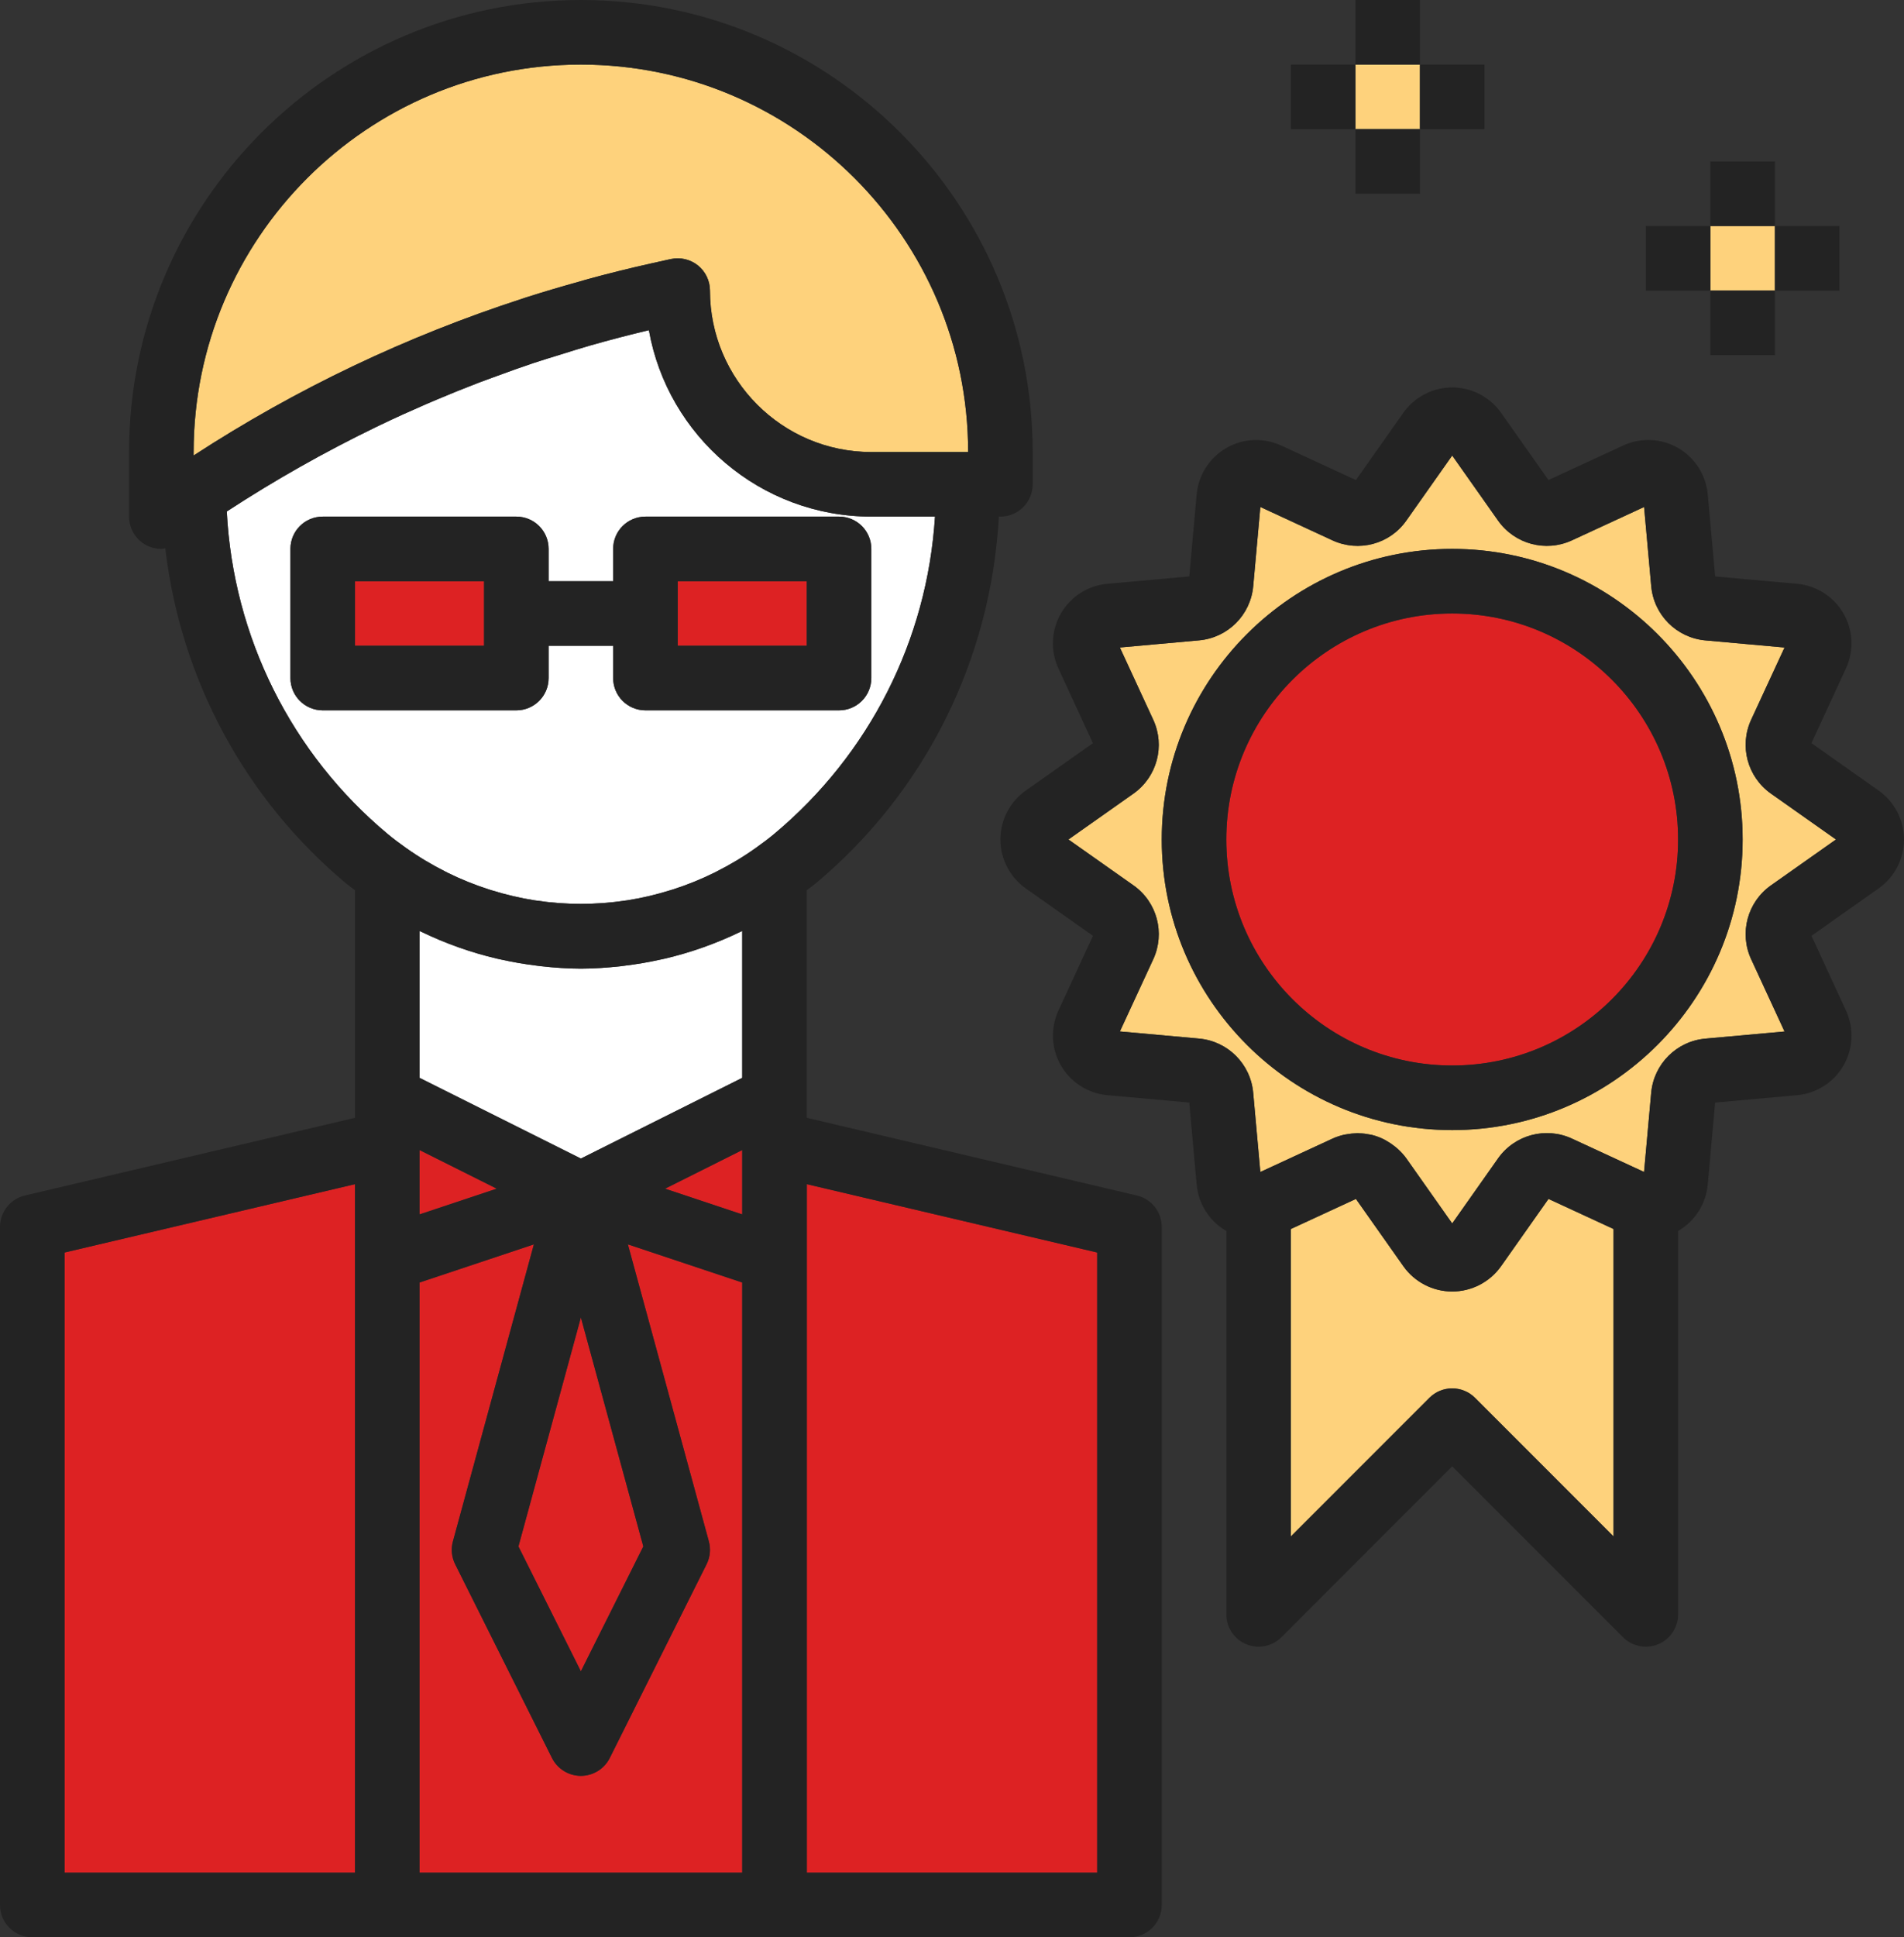
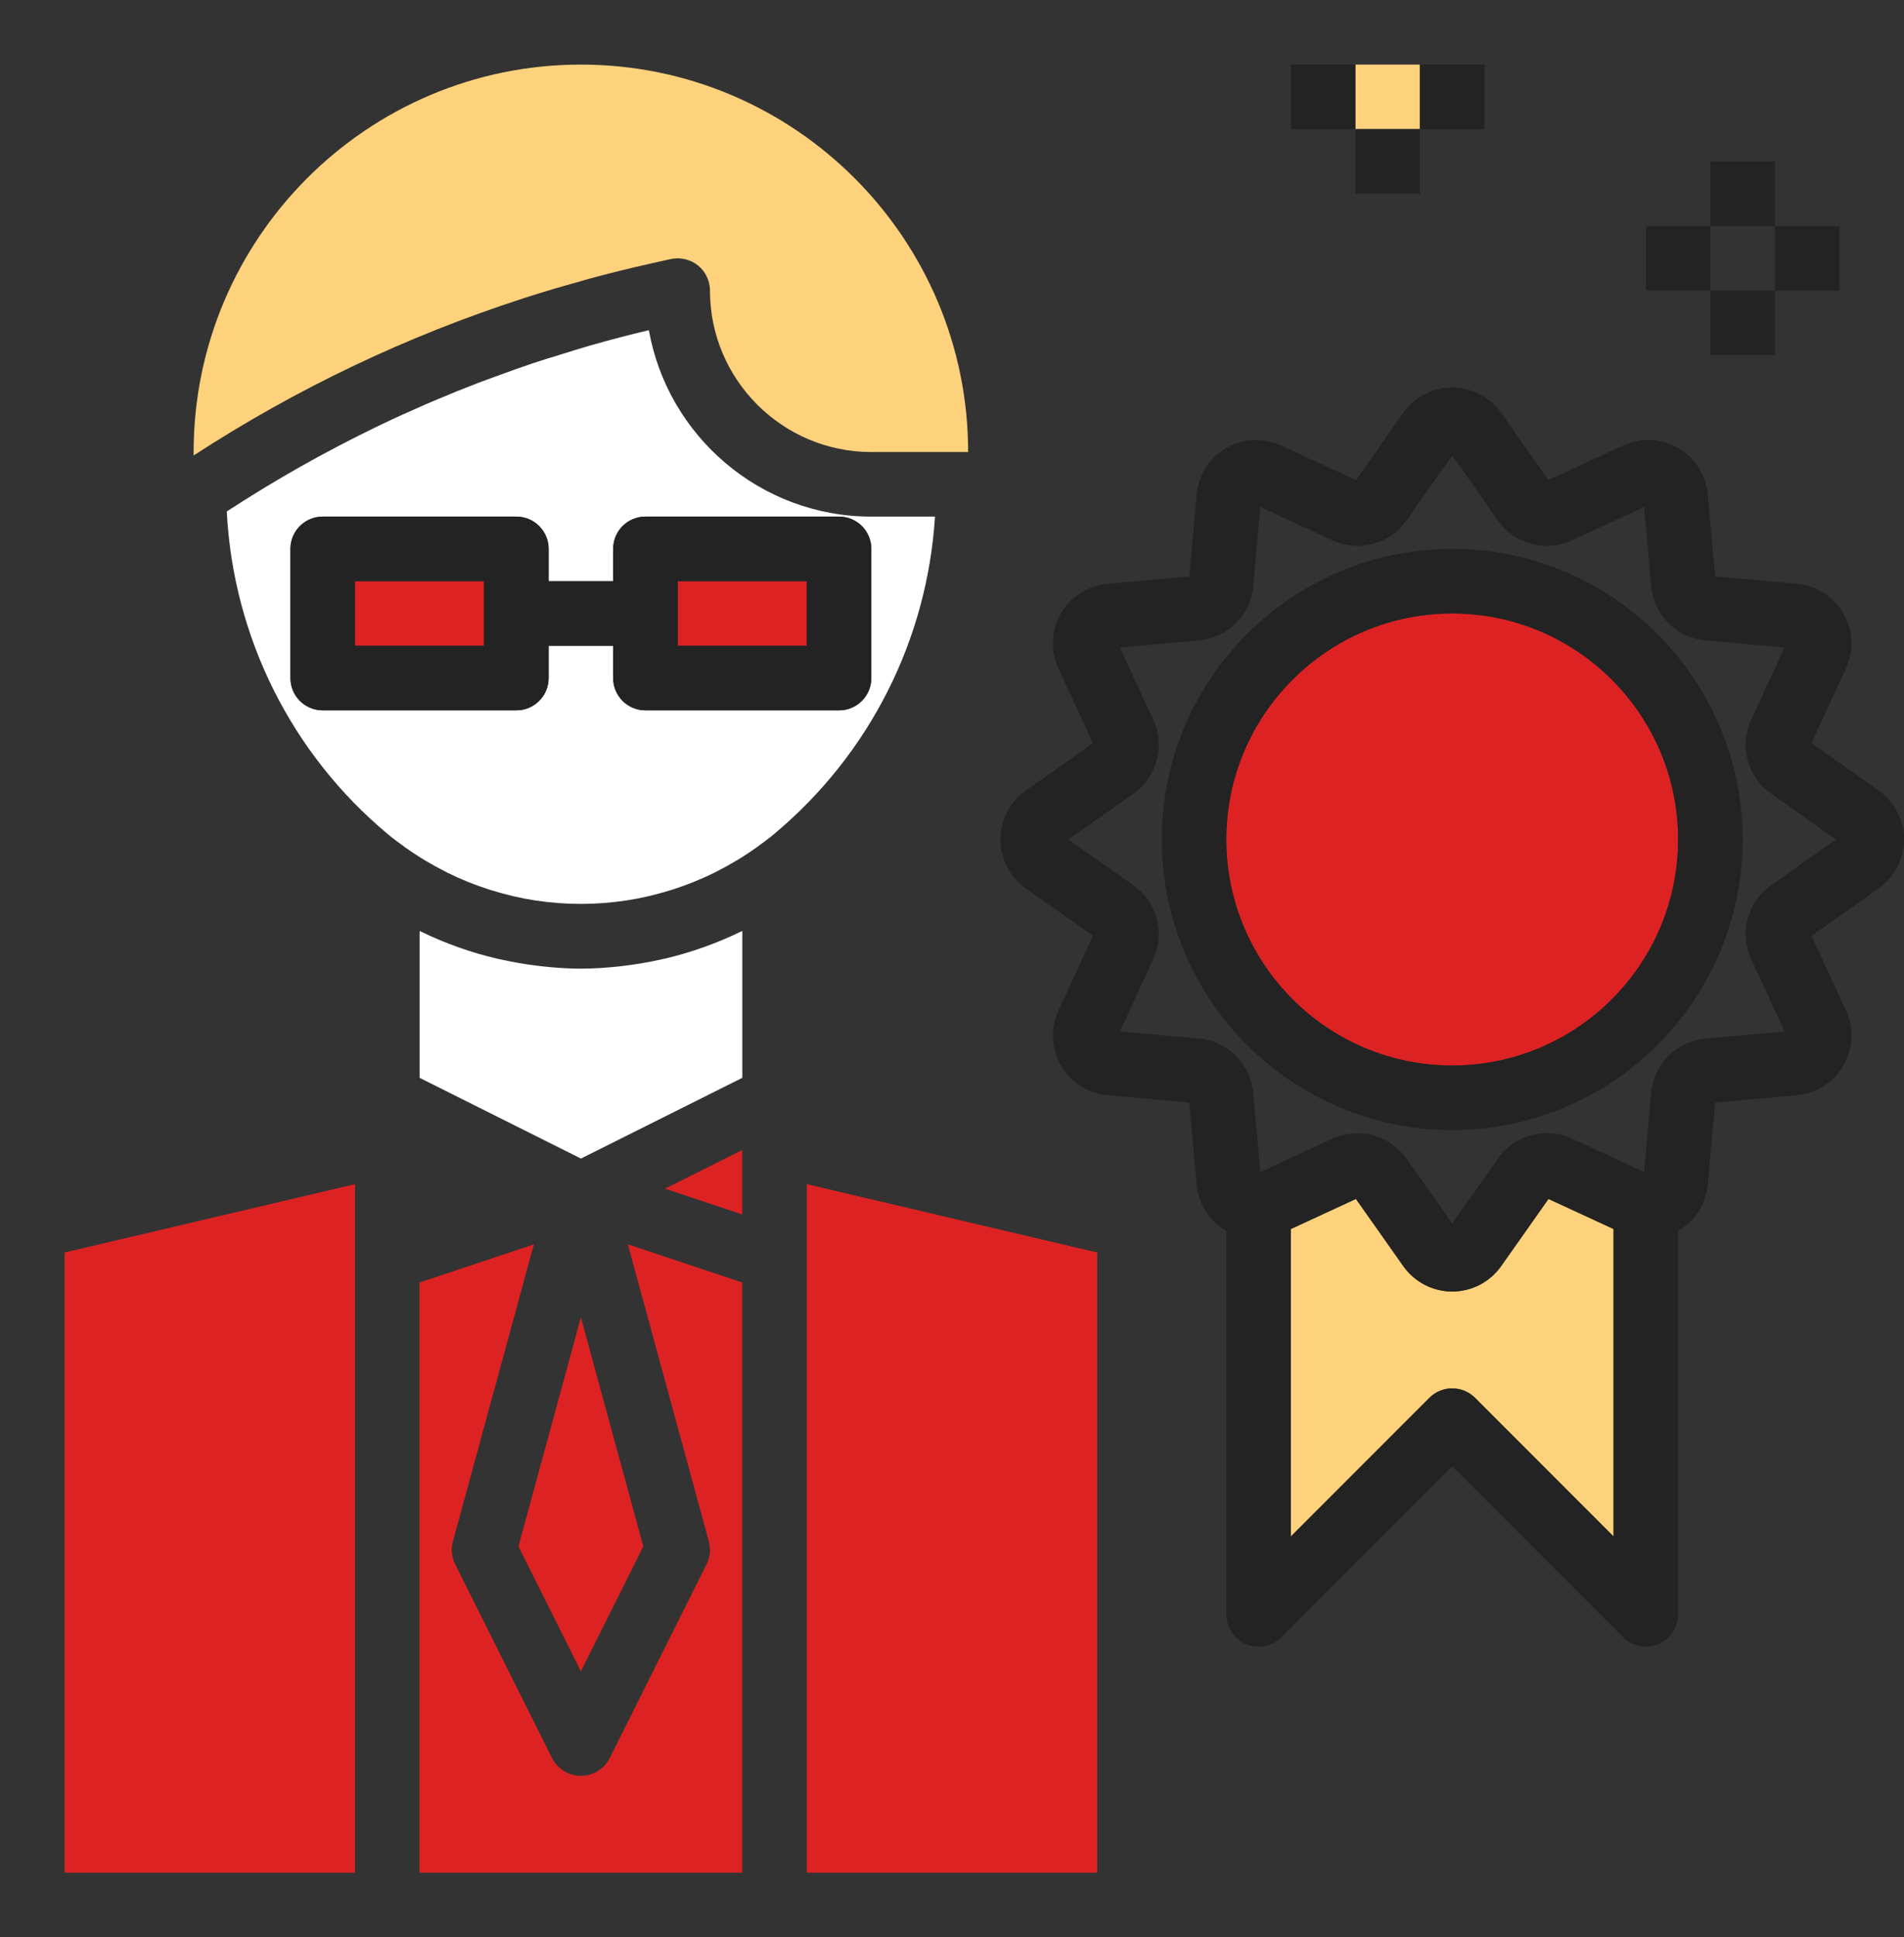
<svg xmlns="http://www.w3.org/2000/svg" width="472" height="480" viewBox="0 0 472 480" fill="none">
  <rect x="0" y="0" width="472" height="480" fill="#333333" stroke="none" />
-   <path d="M440 56H424V72H440V56Z" fill="#FED27C" />
  <path d="M175.72 381.896C176.232 383.792 176.04 385.816 175.16 387.576L151.16 435.576C149.8 438.288 147.032 440 144 440C140.968 440 138.2 438.288 136.84 435.576L112.84 387.576C111.96 385.816 111.76 383.792 112.28 381.896L132.352 308.312L104 317.768V464H184V317.768L155.648 308.32L175.72 381.896Z" fill="#DD2223" />
  <path d="M200 144H168V160H200V144Z" fill="#DD2223" />
  <path d="M231.784 128H216C188.472 128 165.504 108.024 160.856 81.808C155.968 82.96 151.128 84.24 146.32 85.6C143.88 86.296 141.464 87.072 139.04 87.824C136.776 88.52 134.504 89.2 132.256 89.952C129.176 90.976 126.128 92.08 123.08 93.2C121.608 93.736 120.136 94.264 118.68 94.816C115.192 96.152 111.728 97.552 108.288 99.008C107.392 99.384 106.504 99.76 105.616 100.144C101.776 101.808 97.968 103.536 94.184 105.344C93.84 105.512 93.496 105.68 93.144 105.848C80.472 111.984 68.144 118.944 56.216 126.728C57.808 157.8 72.208 186.736 96.136 206.672C97.592 207.888 99.104 209 100.632 210.088H100.64C103.768 212.32 107.04 214.256 110.392 215.952C110.608 216.056 110.816 216.176 111.032 216.28C114.312 217.896 117.688 219.256 121.128 220.36C121.392 220.448 121.656 220.528 121.928 220.608C125.408 221.68 128.944 222.52 132.512 223.08C132.632 223.096 132.752 223.104 132.864 223.128C140.24 224.24 147.736 224.24 155.112 223.128C155.232 223.112 155.344 223.104 155.464 223.08C159.04 222.528 162.576 221.688 166.064 220.608C166.328 220.528 166.584 220.448 166.848 220.368C170.288 219.264 173.672 217.904 176.96 216.288C177.168 216.184 177.376 216.072 177.584 215.968C180.944 214.272 184.216 212.336 187.344 210.104H187.352C188.88 209.016 190.392 207.896 191.848 206.688C215.552 186.92 229.864 158.552 231.784 128ZM160 176C155.576 176 152 172.424 152 168V160H136V168C136 172.424 132.424 176 128 176H80C75.576 176 72 172.424 72 168V136C72 131.576 75.576 128 80 128H128C132.424 128 136 131.576 136 136V144H152V136C152 131.576 155.576 128 160 128H208C212.424 128 216 131.576 216 136V168C216 172.424 212.424 176 208 176H160Z" fill="white" />
  <path d="M200 312V464H272V310.336L200 293.4V312Z" fill="#DD2223" />
  <path d="M372.112 313.728C369.328 317.656 364.808 320 360 320C355.192 320 350.672 317.656 347.896 313.736L336.128 297.056L320 304.512V380.688L354.344 346.344C355.904 344.784 357.952 344 360 344C362.048 344 364.096 344.784 365.656 346.344L400 380.688V304.512L383.864 297.056L372.112 313.728Z" fill="#FED27C" />
  <path d="M352 16H336V32H352V16Z" fill="#FED27C" />
  <path d="M120 144H88V160H120V144Z" fill="#DD2223" />
  <path d="M360 264C390.928 264 416 238.928 416 208C416 177.072 390.928 152 360 152C329.072 152 304 177.072 304 208C304 238.928 329.072 264 360 264Z" fill="#DD2223" />
-   <path d="M434.12 178.304L442.384 160.44L422.76 158.672C415.608 158.024 409.968 152.368 409.336 145.224L407.568 125.616L389.688 133.88C383.176 136.888 375.48 134.824 371.36 128.976L360 112.864L348.632 128.984C344.52 134.84 336.824 136.888 330.304 133.88L312.44 125.616L310.672 145.24C310.024 152.392 304.368 158.032 297.224 158.664L277.616 160.432L285.88 178.312C288.896 184.816 286.832 192.512 280.976 196.64L264.864 208L280.984 219.368C286.832 223.488 288.896 231.192 285.88 237.696L277.616 255.56L297.24 257.328C304.392 257.976 310.032 263.632 310.664 270.776L312.432 290.384L330.312 282.12C331.232 281.696 332.176 281.4 333.128 281.168C333.448 281.088 333.768 281.056 334.088 281.008C334.736 280.896 335.384 280.824 336.032 280.8C336.2 280.792 336.36 280.744 336.528 280.744C336.696 280.744 336.856 280.8 337.016 280.8C337.864 280.824 338.704 280.928 339.528 281.096C339.728 281.136 339.936 281.152 340.136 281.208C341.144 281.464 342.112 281.824 343.048 282.288C343.272 282.4 343.48 282.536 343.696 282.656C344.416 283.056 345.096 283.512 345.752 284.04C345.992 284.232 346.224 284.416 346.448 284.616C347.24 285.336 347.992 286.12 348.632 287.024L360 303.136L371.368 287.016C375.496 281.176 383.192 279.12 389.696 282.12L407.56 290.384L409.328 270.768C409.976 263.616 415.632 257.976 422.776 257.344L442.384 255.576L434.12 237.696C431.104 231.192 433.168 223.496 439.024 219.368L455.136 208L439.016 196.632C433.168 192.512 431.104 184.816 434.12 178.304ZM360 280C320.296 280 288 247.704 288 208C288 168.296 320.296 136 360 136C399.704 136 432 168.296 432 208C432 247.704 399.704 280 360 280Z" fill="#FED27C" />
  <path d="M164.824 237.52C164.464 237.608 164.104 237.672 163.744 237.752C160.808 238.408 157.856 238.912 154.88 239.272C154.552 239.312 154.224 239.36 153.896 239.4C150.608 239.76 147.312 240.008 144.008 240.008C140.704 240.008 137.408 239.76 134.12 239.4C133.792 239.36 133.464 239.312 133.136 239.272C130.16 238.912 127.208 238.408 124.272 237.752C123.912 237.672 123.552 237.6 123.192 237.52C116.768 236.008 110.48 233.792 104.44 230.856C104.304 230.792 104.152 230.744 104.016 230.68V267.056L144.016 287.056L184.016 267.056V230.68C183.88 230.752 183.728 230.792 183.592 230.856C177.528 233.792 171.248 236.008 164.824 237.52Z" fill="white" />
-   <path d="M104 300.896L123.144 294.52L104 284.944V300.896Z" fill="#DD2223" />
  <path d="M130.456 73.68C134.856 72.264 139.304 70.968 143.768 69.728C144.496 69.528 145.208 69.288 145.936 69.096C151.064 67.712 156.232 66.424 161.448 65.264L166.272 64.192C168.664 63.68 171.112 64.248 173.016 65.76C174.896 67.28 176 69.568 176 72C176 94.056 193.944 112 216 112H239.952H240C240 59.064 196.936 16 144 16C91.064 16 48 59.064 48 112V112.856C73.472 96.288 100.776 83.304 129.56 73.976C129.864 73.888 130.152 73.776 130.456 73.68Z" fill="#FED27C" />
  <path d="M184 300.896V284.944L164.856 294.52L184 300.896Z" fill="#DD2223" />
  <path d="M159.48 383.16L144 326.408L128.52 383.16L144 414.112L159.48 383.16Z" fill="#DD2223" />
  <path d="M16 464H88V312V293.4L16 310.336V464Z" fill="#DD2223" />
-   <path d="M281.832 296.208L200 276.96V272V220.568C200.696 220.024 201.416 219.536 202.104 218.968C229.456 196.168 245.68 163.304 247.616 128H248C252.424 128 256 124.424 256 120V112C256 50.24 205.76 0 144 0C82.24 0 32 50.24 32 112V128C32 131 33.672 133.744 36.336 135.12C37.496 135.712 38.752 136 40 136C40.328 136 40.648 135.888 40.976 135.848C44.752 168.184 60.688 197.952 85.896 218.968C86.576 219.536 87.304 220.024 88 220.568V272V276.96L6.168 296.208C2.552 297.064 0 300.288 0 304V472C0 476.424 3.576 480 8 480H96H192H280C284.424 480 288 476.424 288 472V304C288 300.288 285.448 297.064 281.832 296.208ZM159.48 383.16L144 414.112L128.52 383.16L144 326.408L159.48 383.16ZM184 300.896L164.856 294.52L184 284.944V300.896ZM104 300.896V284.944L123.144 294.52L104 300.896ZM48 112C48 59.064 91.064 16 144 16C196.936 16 240 59.064 240 112H239.952H216C193.944 112 176 94.056 176 72C176 69.568 174.896 67.28 173.008 65.76C171.112 64.248 168.656 63.672 166.264 64.192L161.44 65.264C156.224 66.424 151.056 67.704 145.928 69.096C145.2 69.296 144.488 69.528 143.76 69.728C139.288 70.968 134.848 72.272 130.448 73.68C130.144 73.776 129.856 73.888 129.552 73.984C100.768 83.312 73.464 96.296 47.992 112.864V112H48ZM56.224 126.728C68.152 118.944 80.472 111.984 93.152 105.848C93.496 105.68 93.84 105.512 94.192 105.344C97.968 103.528 101.784 101.808 105.624 100.144C106.512 99.76 107.408 99.384 108.296 99.008C111.736 97.552 115.2 96.152 118.688 94.816C120.152 94.256 121.624 93.736 123.088 93.2C126.136 92.08 129.184 90.976 132.264 89.952C134.512 89.208 136.784 88.528 139.048 87.824C141.472 87.072 143.888 86.296 146.328 85.6C151.136 84.24 155.976 82.96 160.864 81.808C165.504 108.024 188.472 128 216 128H231.784C229.872 158.552 215.56 186.92 191.856 206.672C190.4 207.888 188.888 209 187.368 210.088C187.368 210.088 187.36 210.088 187.36 210.096C184.232 212.328 180.96 214.264 177.6 215.96C177.392 216.064 177.184 216.176 176.976 216.28C173.688 217.896 170.312 219.256 166.864 220.36C166.608 220.44 166.344 220.52 166.08 220.6C162.6 221.68 159.056 222.52 155.48 223.072C155.36 223.088 155.248 223.096 155.128 223.12C147.752 224.232 140.256 224.232 132.88 223.12C132.76 223.104 132.64 223.096 132.528 223.072C128.952 222.52 125.416 221.68 121.944 220.6C121.68 220.52 121.408 220.44 121.144 220.352C117.704 219.248 114.336 217.888 111.048 216.272C110.832 216.168 110.624 216.048 110.408 215.944C107.048 214.248 103.784 212.32 100.656 210.088H100.648C99.128 209 97.616 207.888 96.152 206.672C72.216 186.736 57.824 157.8 56.224 126.728ZM123.176 237.52C123.536 237.608 123.896 237.672 124.256 237.752C127.192 238.408 130.144 238.912 133.12 239.272C133.448 239.312 133.776 239.36 134.104 239.4C137.392 239.76 140.688 240.008 143.992 240.008C147.296 240.008 150.592 239.76 153.88 239.4C154.208 239.36 154.536 239.312 154.864 239.272C157.84 238.912 160.792 238.408 163.728 237.752C164.088 237.672 164.448 237.6 164.808 237.52C171.232 236.008 177.52 233.792 183.56 230.856C183.696 230.792 183.848 230.744 183.984 230.68V267.056L143.984 287.056L103.984 267.056V230.68C104.12 230.752 104.272 230.792 104.408 230.856C110.472 233.792 116.752 236.008 123.176 237.52ZM16 310.336L88 293.4V312V464H16V310.336ZM104 464V317.768L132.352 308.32L112.28 381.904C111.768 383.8 111.96 385.824 112.84 387.584L136.84 435.584C138.2 438.288 140.968 440 144 440C147.032 440 149.8 438.288 151.16 435.576L175.16 387.576C176.04 385.816 176.24 383.792 175.72 381.896L155.648 308.312L184 317.768V464H104ZM272 464H200V312V293.4L272 310.336V464Z" fill="#232323" />
  <path d="M136 168V160H152V168C152 172.424 155.576 176 160 176H208C212.424 176 216 172.424 216 168V136C216 131.576 212.424 128 208 128H160C155.576 128 152 131.576 152 136V144H136V136C136 131.576 132.424 128 128 128H80C75.576 128 72 131.576 72 136V168C72 172.424 75.576 176 80 176H128C132.424 176 136 172.424 136 168ZM168 144H200V160H168V144ZM120 160H88V144H120V160Z" fill="#232323" />
  <path d="M465.728 195.888L449.056 184.128L457.608 165.616C459.632 161.248 459.4 156.152 456.992 151.992C454.584 147.832 450.28 145.08 445.488 144.648L425.184 142.824L423.352 122.504C422.92 117.712 420.184 113.416 416.008 111C411.84 108.584 406.752 108.36 402.376 110.384L383.864 118.936L372.096 102.256C369.328 98.344 364.808 96 360 96C355.192 96 350.672 98.344 347.888 102.272L336.128 118.944L317.616 110.392C313.24 108.368 308.144 108.592 303.992 111.008C299.824 113.416 297.08 117.72 296.648 122.512L294.824 142.816L274.504 144.648C269.712 145.08 265.416 147.816 263 151.992C260.592 156.16 260.36 161.248 262.384 165.624L270.936 184.136L254.264 195.896C254.256 195.896 254.256 195.904 254.256 195.904C250.344 198.672 248 203.192 248 208C248 212.808 250.344 217.328 254.272 220.112L270.944 231.872L262.392 250.384C260.368 254.752 260.6 259.848 263.008 264.008C265.416 268.168 269.72 270.92 274.512 271.352L294.816 273.176L296.648 293.496C297.08 298.288 299.816 302.584 303.992 305C304 305 304 305 304.008 305.008V400C304.008 403.232 305.952 406.16 308.944 407.392C311.936 408.64 315.376 407.944 317.664 405.656L360 363.312L402.344 405.656C403.872 407.184 405.92 408 408 408C409.032 408 410.072 407.808 411.064 407.392C414.056 406.16 416 403.232 416 400V304.992H416.008C420.176 302.584 422.92 298.28 423.352 293.488L425.176 273.184L445.496 271.352C450.288 270.92 454.584 268.184 457 264.008C459.408 259.84 459.64 254.752 457.616 250.376L449.064 231.864L465.744 220.096C469.656 217.328 472 212.808 472 208C472 203.192 469.656 198.672 465.728 195.888ZM365.656 346.344C364.096 344.784 362.048 344 360 344C357.952 344 355.904 344.784 354.344 346.344L320 380.688V304.512L336.136 297.056L347.904 313.736C350.672 317.656 355.192 320 360 320C364.808 320 369.328 317.656 372.112 313.728L383.872 297.056L400 304.512V380.688L365.656 346.344ZM439.024 219.36C433.168 223.488 431.104 231.192 434.12 237.688L442.384 255.568L422.776 257.336C415.632 257.968 409.976 263.608 409.328 270.76L407.56 290.376L389.696 282.112C383.192 279.112 375.496 281.168 371.368 287.008L360 303.136L348.64 287.024C348 286.12 347.248 285.336 346.456 284.616C346.232 284.408 346 284.232 345.76 284.04C345.112 283.52 344.424 283.056 343.704 282.656C343.488 282.536 343.28 282.392 343.056 282.288C342.12 281.832 341.152 281.464 340.144 281.208C339.944 281.16 339.736 281.144 339.536 281.096C338.704 280.928 337.872 280.824 337.024 280.8C336.856 280.792 336.696 280.744 336.536 280.744C336.368 280.744 336.208 280.792 336.04 280.8C335.392 280.824 334.744 280.904 334.096 281.008C333.776 281.064 333.456 281.096 333.136 281.168C332.184 281.392 331.24 281.688 330.32 282.12L312.44 290.384L310.672 270.776C310.04 263.632 304.4 257.976 297.248 257.328L277.624 255.56L285.888 237.696C288.904 231.192 286.84 223.488 280.992 219.368L264.864 208L280.976 196.64C286.832 192.512 288.896 184.808 285.88 178.312L277.616 160.432L297.224 158.664C304.368 158.032 310.024 152.392 310.672 145.24L312.44 125.616L330.304 133.88C336.824 136.888 344.52 134.84 348.632 128.984L360 112.864L371.36 128.976C375.48 134.824 383.176 136.888 389.688 133.88L407.568 125.616L409.336 145.224C409.968 152.368 415.608 158.024 422.76 158.672L442.384 160.44L434.12 178.304C431.104 184.808 433.168 192.512 439.016 196.632L455.136 208L439.024 219.36Z" fill="#232323" />
  <path d="M360 136C320.296 136 288 168.296 288 208C288 247.704 320.296 280 360 280C399.704 280 432 247.704 432 208C432 168.296 399.704 136 360 136ZM360 264C329.128 264 304 238.872 304 208C304 177.128 329.128 152 360 152C390.872 152 416 177.128 416 208C416 238.872 390.872 264 360 264Z" fill="#232323" />
  <path d="M424 56H408V72H424V56Z" fill="#232323" />
  <path d="M456 56H440V72H456V56Z" fill="#232323" />
  <path d="M440 40H424V56H440V40Z" fill="#232323" />
  <path d="M440 72H424V88H440V72Z" fill="#232323" />
  <path d="M336 16H320V32H336V16Z" fill="#232323" />
  <path d="M368 16H352V32H368V16Z" fill="#232323" />
-   <path d="M352 0H336V16H352V0Z" fill="#232323" />
  <path d="M352 32H336V48H352V32Z" fill="#232323" />
</svg>